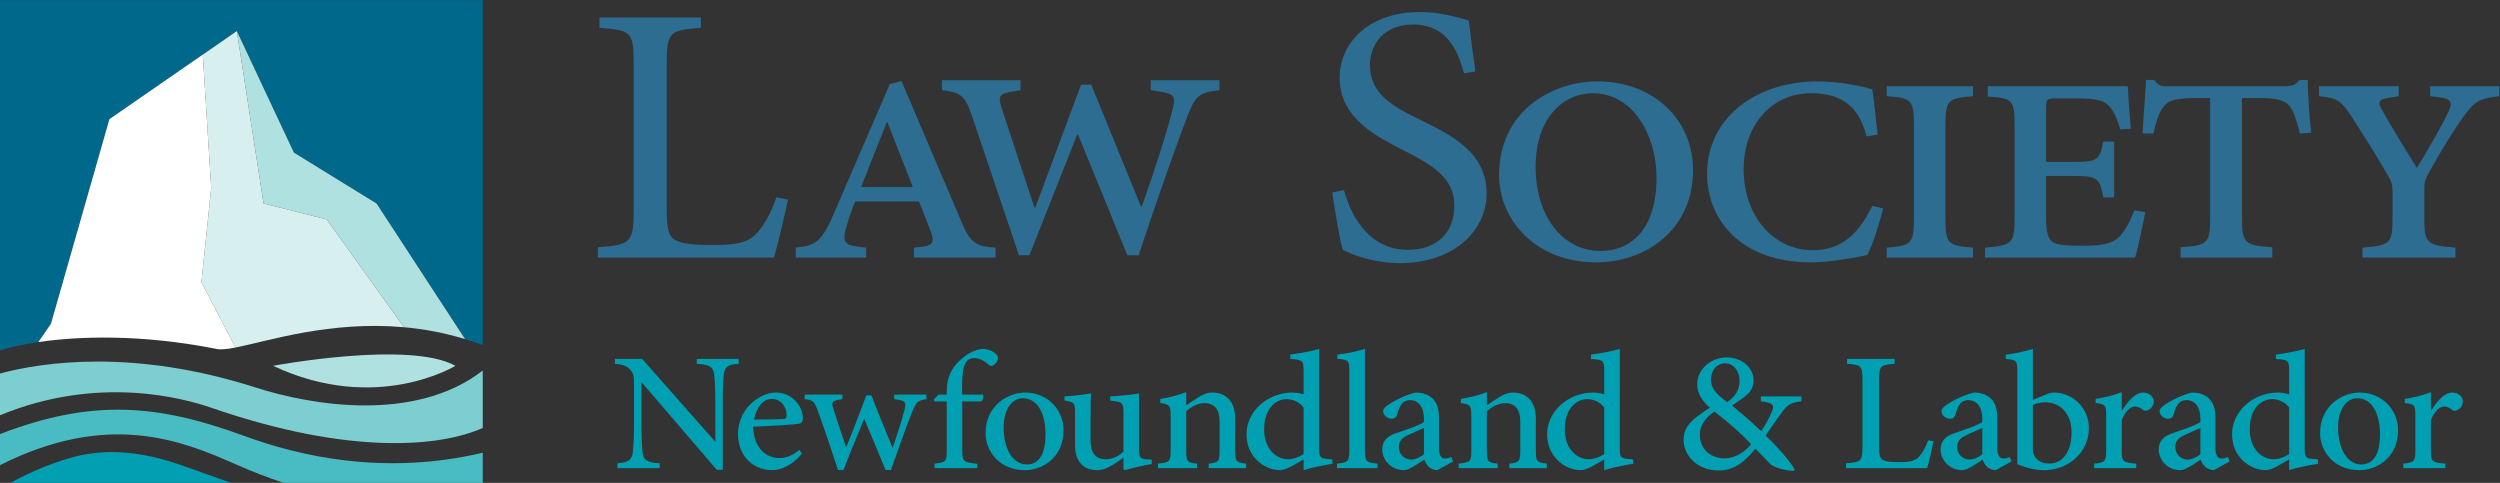
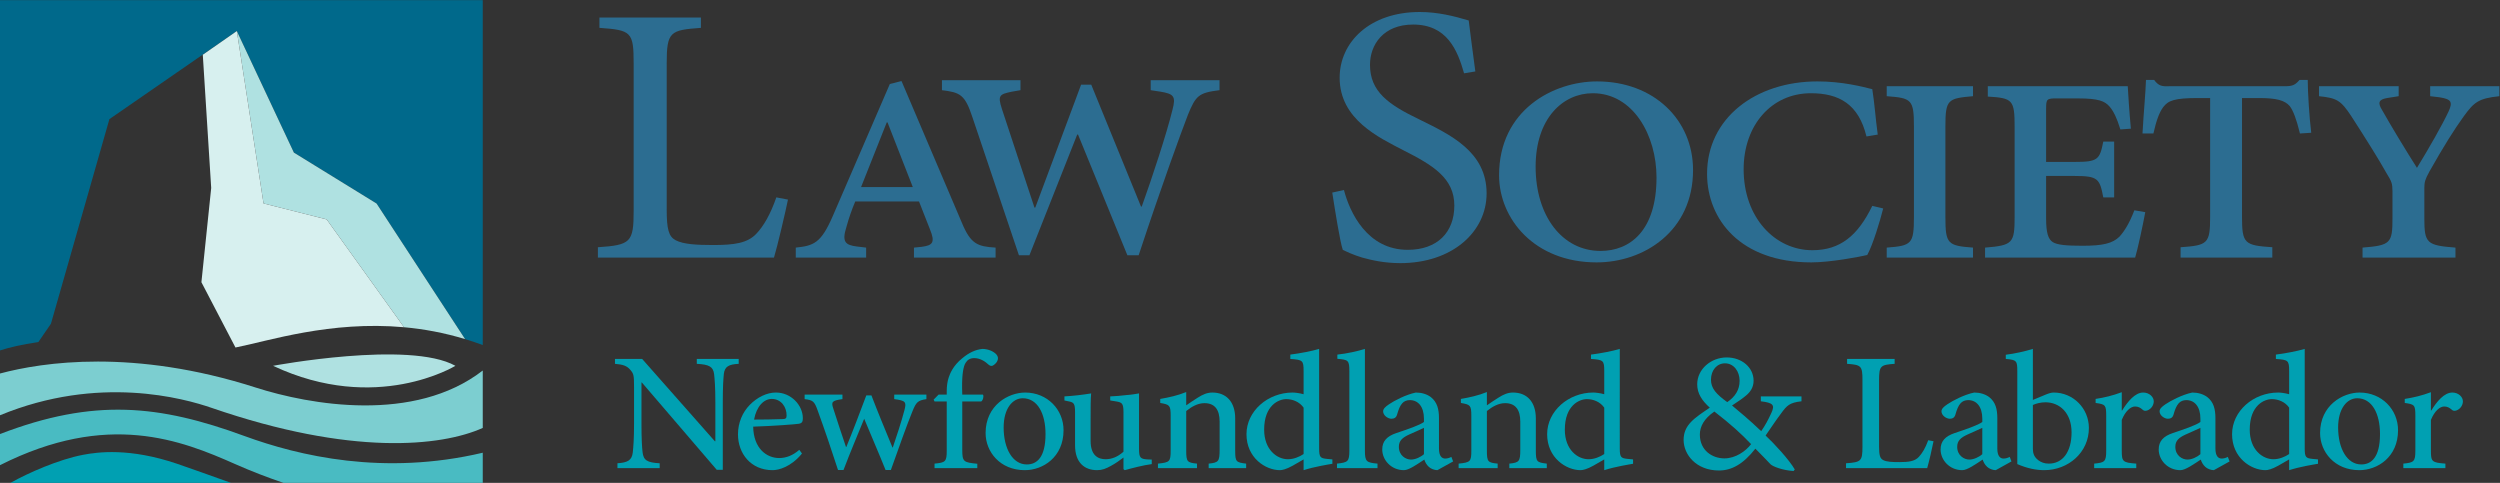
<svg xmlns="http://www.w3.org/2000/svg" xmlns:ns1="http://sodipodi.sourceforge.net/DTD/sodipodi-0.dtd" xmlns:ns2="http://www.inkscape.org/namespaces/inkscape" version="1.1" id="svg2" xml:space="preserve" width="288" height="55.627" viewBox="0 0 288 55.627" ns1:docname="nl.svg" ns2:version="0.92.3 (2405546, 2018-03-11)">
  <rect x="0" y="0" width="288" height="55.627" fill="#333333" stroke="none" />
  <defs id="defs6" />
  <ns1:namedview pagecolor="#ffffff" bordercolor="#666666" borderopacity="1" objecttolerance="10" gridtolerance="10" guidetolerance="10" ns2:pageopacity="0" ns2:pageshadow="2" ns2:window-width="640" ns2:window-height="480" id="namedview4" showgrid="false" ns2:zoom="1.0659722" ns2:cx="144" ns2:cy="27.813334" ns2:window-x="0" ns2:window-y="0" ns2:window-maximized="0" ns2:current-layer="g10" />
  <g id="g10" ns2:groupmode="layer" ns2:label="ink_ext_XXXXXX" transform="matrix(1.333,0,0,-1.333,0,55.627)">
    <g id="g12" transform="scale(0.1)">
      <path d="m 393.563,101.172 c -39.668,22.117 -157.59,0 -157.59,0 89.3,-42.012 157.59,0 157.59,0" style="fill:#afe1e1;fill-opacity:1;fill-rule:nonzero;stroke:none" id="path14" ns2:connector-curvature="0" />
      <path d="M 183.059,64.766 C 303.402,23.262 381.148,31.328 417.203,47.473 V 97.09 C 358.02,51.238 267.613,67.441 220.93,82.402 115.266,116.25 36.836,104.355 0,94.512 v -36.082 c 85.496,35.25 159.082,14.598 183.059,6.336" style="fill:#7cced0;fill-opacity:1;fill-rule:nonzero;stroke:none" id="path16" ns2:connector-curvature="0" />
      <path d="M 211.152,40.535 C 137.789,67.402 81.383,73.457 0,42.207 V 15.293 C 93.137,62.273 156.66,36.855 203.191,16.262 217.324,10 231.344,4.641 244.957,0 H 417.203 V 26.055 C 331.621,5.867 258.324,23.262 211.152,40.535" style="fill:#49bbc2;fill-opacity:1;fill-rule:nonzero;stroke:none" id="path18" ns2:connector-curvature="0" />
      <path d="M 71.938,24.277 C 50.82,20.305 24.574,8.699 9,0 h 190.656 c -18.605,6.562 -32.82,11.848 -46.687,16.531 -40.996,13.891 -68.356,10.141 -81.031,7.746" style="fill:#00a0b2;fill-opacity:1;fill-rule:nonzero;stroke:none" id="path20" ns2:connector-curvature="0" />
      <path d="M 417.203,417.203 H 0 V 114.434 c 0.16,0.058 0.352,0.117 0.547,0.183 7.074,2.324 18.184,4.961 32.602,7.082 l 10.875,15.828 50.527,176.828 110.117,76.122 49.32,-105.055 71.457,-44.016 76.496,-117.16 c 5.063,-1.543 10.145,-3.199 15.262,-5.125 v 298.082" style="fill:#00698b;fill-opacity:1;fill-rule:nonzero;stroke:none" id="path22" ns2:connector-curvature="0" />
      <path d="m 253.988,285.422 -49.32,105.055 23.086,-148.985 54.559,-13.797 66.847,-93.183 c 16.957,-1.524 34.653,-4.754 52.781,-10.266 l -76.496,117.16 -71.457,44.016" style="fill:#afe1e1;fill-opacity:1;fill-rule:nonzero;stroke:none" id="path24" ns2:connector-curvature="0" />
      <path d="m 182.523,254.879 -8.457,-81.473 29.43,-56.426 c 28.145,5.508 81.734,23.301 145.664,17.532 l -66.847,93.183 -54.559,13.797 -23.086,148.985 -29.41,-20.481 7.265,-115.117" style="fill:#d7f0ef;fill-opacity:1;fill-rule:nonzero;stroke:none" id="path26" ns2:connector-curvature="0" />
-       <path d="m 187.387,115.703 c 3.621,-0.723 9.074,-0.105 16.109,1.277 l -29.43,56.426 8.457,81.473 -7.265,115.117 29.41,20.481 L 94.551,314.355 44.023,137.527 33.148,121.699 c 34.566,5.067 88.547,7.051 154.239,-5.996" style="fill:#ffffff;fill-opacity:1;fill-rule:nonzero;stroke:none" id="path28" ns2:connector-curvature="0" />
      <path d="m 680.984,244.805 c -2.015,-9.887 -9.07,-40.207 -12.093,-50.098 H 516.703 v 8.934 c 28.231,1.91 30.914,4.14 30.914,31.277 v 127.668 c 0,27.137 -2.027,28.723 -29.57,30.641 v 8.945 h 87.683 v -8.945 c -26.535,-1.918 -29.562,-3.204 -29.562,-30.641 v -126.07 c 0,-17.235 1.676,-23.625 7.738,-26.825 6.707,-3.5 18.125,-4.14 32.227,-4.14 18.492,0 29.926,1.594 37.64,9.902 6.051,6.383 12.094,16.594 17.133,31.281 l 10.078,-1.929" style="fill:#2c6d91;fill-opacity:1;fill-rule:nonzero;stroke:none" id="path30" ns2:connector-curvature="0" />
      <path d="m 767.008,311.527 h -0.66 l -22.192,-55.875 h 44.692 z m 22.851,-116.82 v 8.617 l 6.371,0.641 c 10.079,1.269 12.094,3.816 7.391,15.316 l -9.402,23.934 h -55.094 c -2.684,-6.391 -5.379,-13.723 -7.723,-22.34 -4.035,-12.777 -0.679,-15.324 9.067,-16.594 l 8.066,-0.957 v -8.617 h -60.816 v 8.617 c 15.461,1.598 21.836,3.821 31.914,27.125 l 49.39,114.262 10.079,2.551 52.074,-122.242 c 7.734,-18.829 13.785,-20.739 29.222,-21.696 v -8.617 h -70.539" style="fill:#2c6d91;fill-opacity:1;fill-rule:nonzero;stroke:none" id="path32" ns2:connector-curvature="0" />
      <path d="m 1053.93,339.371 c -18.15,-2.226 -20.5,-4.793 -27.22,-21.07 -6.38,-16.586 -22.51,-60.641 -42.663,-121.602 h -9.738 l -42.672,104.36 h -0.676 l -41.316,-104.36 h -9.071 L 840.25,316.387 c -6.379,19.148 -10.414,21.058 -26.207,22.984 v 8.613 h 67.867 v -8.613 l -7.383,-1.281 c -10.757,-2.227 -12.437,-3.192 -8.742,-14.684 l 28.219,-85.535 h 0.68 l 39.636,106.285 h 8.739 l 43.004,-105.328 h 0.671 c 8.731,24.262 21.496,62.887 26.536,83.621 3.03,11.496 1.34,13.723 -10.42,15.641 l -8.393,1.281 v 8.613 h 59.473 v -8.613" style="fill:#2c6d91;fill-opacity:1;fill-rule:nonzero;stroke:none" id="path34" ns2:connector-curvature="0" />
      <path d="m 1265.27,353.961 c -5.7,20.117 -14.78,42.129 -44.01,42.129 -25.86,0 -37.29,-17.535 -37.29,-34.785 0,-23.293 16.13,-34.469 42.67,-47.235 26.55,-13.078 58.11,-27.761 58.11,-63.832 0,-33.5 -29.89,-60.332 -74.57,-60.332 -13.78,0 -24.86,2.567 -32.93,4.801 -8.4,2.539 -13.44,5.102 -16.8,6.699 -2.34,6.692 -6.71,34.149 -9.08,49.477 l 10.08,2.226 c 5.06,-19.461 20.17,-51.703 55.1,-51.703 25.53,0 40.31,15 40.31,38.305 0,23.617 -18.47,34.785 -43.66,47.551 -21.51,11.179 -55.45,26.808 -55.45,62.883 0,30.636 25.89,56.796 69.22,56.796 15.46,0 29.57,-3.5 42.32,-7.332 1.36,-11.175 3.04,-23.929 5.72,-44.043 l -9.74,-1.605" style="fill:#2c6d91;fill-opacity:1;fill-rule:nonzero;stroke:none" id="path36" ns2:connector-curvature="0" />
      <path d="m 1327.11,273.219 c 0,-42.77 23.19,-72.774 56.1,-72.774 25.54,0 48.38,17.559 48.38,63.524 0,36.375 -20.18,72.765 -55.1,72.765 -25.53,0 -49.38,-21.386 -49.38,-63.515 z m 136.05,-2.887 c 0,-52.969 -42.66,-79.789 -83.32,-79.789 -53.74,0 -84.32,37.672 -84.32,75.332 0,56.488 47.03,81.074 84.67,81.074 49.04,0 82.97,-33.195 82.97,-76.617" style="fill:#2c6d91;fill-opacity:1;fill-rule:nonzero;stroke:none" id="path38" ns2:connector-curvature="0" />
      <path d="m 1627.48,237.145 c -2.68,-10.836 -9.09,-31.911 -13.79,-40.207 -6.71,-1.606 -31.91,-6.395 -48.36,-6.395 -61.16,0 -90.05,37.039 -90.05,76.605 0,47.891 41.68,79.801 95.41,79.801 21.17,0 38.64,-4.484 47.37,-6.711 2.02,-12.761 2.71,-24.574 4.71,-39.246 l -9.74,-1.613 c -6.74,27.785 -23.53,37.355 -48.03,37.355 -33.94,0 -58.12,-27.453 -58.12,-65.75 0,-41.492 26.87,-69.906 59.43,-69.906 24.22,0 39.32,12.766 51.75,38.313 l 9.42,-2.246" style="fill:#2c6d91;fill-opacity:1;fill-rule:nonzero;stroke:none" id="path40" ns2:connector-curvature="0" />
      <path d="m 1630.53,194.707 v 8.617 c 21.51,1.598 23.52,3.184 23.52,26.168 v 78.516 c 0,23.305 -2.01,24.574 -23.52,26.168 v 8.617 h 74.57 v -8.617 c -21.82,-1.91 -23.85,-2.863 -23.85,-26.168 v -78.516 c 0,-22.984 2.03,-24.57 23.85,-26.168 v -8.617 h -74.57" style="fill:#2c6d91;fill-opacity:1;fill-rule:nonzero;stroke:none" id="path42" ns2:connector-curvature="0" />
      <path d="m 1853.97,233.961 c -1.69,-9.582 -6.73,-32.883 -8.74,-39.254 h -129.7 v 8.617 c 23.87,1.91 25.54,3.821 25.54,26.496 v 77.871 c 0,23.286 -1.67,24.891 -23.19,26.164 v 8.938 h 120.95 c 0.34,-6.391 1.34,-22.016 2.7,-36.695 l -9.07,-0.649 c -3.03,9.899 -5.72,15.328 -9.08,19.469 -4.35,5.121 -9.73,7.348 -27.88,7.348 h -17.81 c -8.74,0 -9.41,-0.325 -9.41,-8.93 v -45.969 h 24.53 c 20.15,0 21.84,1.91 24.87,17.555 h 9.4 v -48.188 h -9.4 c -3.03,16.274 -4.72,18.508 -24.87,18.508 h -24.53 v -36.703 c 0,-12.133 1.7,-17.879 5.72,-20.441 4.02,-2.547 12.09,-3.176 25.87,-3.176 17.14,0 25.87,1.914 31.9,7.969 4.04,4.472 8.4,11.172 12.78,22.664 l 9.42,-1.594" style="fill:#2c6d91;fill-opacity:1;fill-rule:nonzero;stroke:none" id="path44" ns2:connector-curvature="0" />
      <path d="m 1987.65,301.941 c -3.03,12.45 -5.73,19.485 -8.74,23.625 -4.38,5.098 -11.77,7.016 -26.55,7.016 h -14.78 V 230.129 c 0,-23.293 2.01,-24.895 26.2,-26.488 v -8.934 h -79.28 v 8.934 c 23.5,1.593 25.53,3.195 25.53,26.179 v 102.762 h -10.41 c -20.83,0 -25.87,-2.246 -30.24,-7.973 -3.36,-4.789 -5.7,-10.855 -8.38,-22.668 h -9.42 c 1,18.516 2.68,35.114 3.01,46.282 h 7.06 c 3.71,-5.102 6.72,-5.758 13.11,-5.43 h 100.12 c 6.72,0 8.74,1.266 12.42,5.43 h 7.08 c 0,-9.895 1.31,-31.922 3.02,-45.645 l -9.75,-0.637" style="fill:#2c6d91;fill-opacity:1;fill-rule:nonzero;stroke:none" id="path46" ns2:connector-curvature="0" />
      <path d="m 2160,334.176 c -18.13,-1.91 -21.84,-5.094 -30.9,-17.559 -8.07,-11.168 -17.13,-25.527 -29.56,-47.551 -3.71,-6.699 -4.38,-9.253 -4.38,-14.043 v -26.484 c 0,-21.394 2.01,-23.305 26.89,-25.215 v -8.617 h -80.3 v 8.617 c 24.18,1.91 25.87,3.821 25.87,25.215 v 23.301 c 0,6.691 -0.69,8.609 -5.06,15.648 -7.39,13.082 -15.78,26.485 -30.55,49.45 -9.09,13.726 -12.44,15.644 -27.88,17.238 v 8.617 h 68.85 v -8.617 l -10.07,-1.594 c -7.39,-1.269 -8.06,-4.156 -4.36,-10.219 7.71,-13.722 21.84,-37.019 30.22,-50.101 10.77,17.551 22.18,37.676 27.23,48.515 4.02,8.602 2.34,10.848 -7.73,12.453 l -8.07,0.946 v 8.617 h 59.8 v -8.617" style="fill:#2c6d91;fill-opacity:1;fill-rule:nonzero;stroke:none" id="path48" ns2:connector-curvature="0" />
      <path d="m 638.395,102.883 c -8.567,-0.422 -12.079,-2.328 -12.844,-8.711 -0.449,-4.504 -0.906,-11.035 -0.906,-24.387 V 11.277 h -5.204 l -64.75,75.5 h -0.32 V 51.062 c 0,-13.203 0.453,-20.195 0.926,-24.391 0.754,-7.238 4.113,-9.16 14.808,-9.73 v -4.207 h -36.496 v 4.207 c 8.696,0.57 12.512,2.492 13.266,9.426 0.48,4.5 1.078,11.492 1.078,24.695 v 31.652 c 0,10.281 -0.308,11.457 -3.051,14.785 -3.054,3.652 -6.418,4.805 -13.433,5.383 v 4.207 h 23.519 L 617.77,35.969 h 0.453 v 33.816 c 0,13.351 -0.61,19.883 -1.071,24.102 -0.761,6.523 -4.277,8.418 -14.972,8.996 v 4.207 h 36.215 v -4.207" style="fill:#00a0b2;fill-opacity:1;fill-rule:nonzero;stroke:none" id="path50" ns2:connector-curvature="0" />
      <path d="m 651.676,54.695 c 8.113,0 16.191,0.141 24.597,0.422 2.59,0 3.512,0.742 3.512,2.898 0.16,7.551 -4.726,14.535 -12.828,14.535 -6.727,0 -13.144,-6.262 -15.281,-17.855 z m 41.406,-29.336 c -9.477,-11.629 -20.168,-14.375 -25.371,-14.375 -18.938,0 -29.934,14.512 -29.934,30.918 0,10.176 3.981,19.184 10.235,25.547 6.422,6.543 14.66,10.617 22.457,10.617 h 0.156 c 12.98,0 23.203,-10.898 23.203,-22.207 0,-3.055 -0.746,-4.375 -3.64,-4.797 -2.614,-0.438 -21.559,-1.914 -39.27,-2.469 0.305,-19.016 11.754,-27.141 22.457,-27.141 6.102,0 11.898,2.316 17.395,7.102 l 2.312,-3.195" style="fill:#00a0b2;fill-opacity:1;fill-rule:nonzero;stroke:none" id="path52" ns2:connector-curvature="0" />
      <path d="M 800.613,72.383 C 792.988,71.223 791.754,69.641 788.531,61.797 783.66,49.902 776.934,30.867 769.906,11.133 h -4.59 c -6.105,15.234 -12.363,29.473 -18.468,44.289 -5.813,-14.375 -11.914,-28.586 -17.871,-44.289 h -4.743 c -5.648,17.422 -11.457,34.57 -17.726,51.828 -2.738,7.547 -3.969,8.562 -11.141,9.422 v 3.926 h 32.692 v -3.926 c -9.168,-1.297 -9.934,-2.316 -7.786,-8.543 3.512,-10.879 7.168,-22.074 10.844,-32.816 h 0.293 c 5.645,13.781 11.153,28.324 17.262,44.551 h 4.433 c 5.657,-14.805 11.915,-29.754 18.18,-44.977 h 0.301 c 3.211,9.414 7.473,22.363 10.09,32.363 1.836,7.106 0.918,8.125 -8.863,9.422 v 3.926 h 27.8 v -3.926" style="fill:#00a0b2;fill-opacity:1;fill-rule:nonzero;stroke:none" id="path54" ns2:connector-curvature="0" />
      <path d="m 818.184,76.309 v 3.055 c 0,4.359 0.609,8.418 1.671,11.613 1.067,3.195 3.668,10.324 12.075,16.992 5.496,4.511 10.836,7.109 17.113,7.82 5.328,-0.125 9.609,-2.176 12.051,-4.773 1.539,-1.75 1.687,-3.645 0.926,-5.371 -0.454,-1.172 -1.532,-2.618 -3.211,-3.79 -1.52,-1.164 -2.891,-1.015 -4.438,0.286 -3.047,2.918 -7.469,5.691 -12.375,5.691 -3.812,0 -5.945,-1.621 -7.476,-4.082 -1.844,-2.754 -3.204,-9.414 -3.051,-21.777 l 0.14,-5.664 h 17.883 c 0.903,-1.297 0.137,-4.93 -1.527,-5.957 H 831.609 V 28.555 c 0,-10.301 1.067,-10.879 12.993,-12.039 v -3.781 h -36.957 v 3.906 c 9.472,0.871 10.539,1.766 10.539,11.191 v 42.52 h -10.539 l -0.766,1.621 4.273,4.336 h 7.032" style="fill:#00a0b2;fill-opacity:1;fill-rule:nonzero;stroke:none" id="path56" ns2:connector-curvature="0" />
      <path d="m 867.367,47.871 c 0,-18.293 7.789,-31.941 20.004,-31.941 8.719,0 16.188,6.102 16.188,26.258 0,17.598 -6.86,30.949 -19.704,30.949 -8.699,0 -16.488,-8.734 -16.488,-25.266 z m 51.77,-2.336 c 0,-23.379 -17.867,-34.551 -33.434,-34.551 -21.543,0 -33.933,15.988 -33.933,32.082 0,23.945 19.57,35 34.23,35 19.09,0 33.137,-14.676 33.137,-32.531" style="fill:#00a0b2;fill-opacity:1;fill-rule:nonzero;stroke:none" id="path58" ns2:connector-curvature="0" />
      <path d="m 995.359,16.23 c -3.5,-0.449 -7.777,-1.32 -12.054,-2.324 -4.129,-1.024 -8.242,-2.031 -11.297,-2.922 l -1.078,0.891 v 10 c -3.364,-2.441 -6.414,-4.797 -10.7,-7.109 -4.414,-2.492 -7.792,-3.781 -12.054,-3.781 -10.699,0 -19.094,6.25 -19.094,21.488 v 28.727 c 0,7.422 -1.227,8.305 -5.051,9.152 l -4.129,0.871 v 3.504 c 3.379,0.137 7.34,0.586 11.618,1.004 4.273,0.441 8.71,1.164 11.453,1.594 -0.45,-4.773 -0.45,-11.758 -0.45,-21.191 V 36.238 c 0,-12.332 6.262,-15.809 12.969,-15.809 5.199,0 10.543,2.031 15.438,6.543 v 34.113 c 0,7.676 -1.375,8.418 -6.102,9.266 l -5.351,0.871 v 3.504 c 4.132,0.137 9.472,0.586 14.054,1.164 4.434,0.281 8.231,1.004 10.844,1.434 V 29.148 c 0,-7.402 1.223,-8.434 7.016,-8.867 l 3.968,-0.145 v -3.906" style="fill:#00a0b2;fill-opacity:1;fill-rule:nonzero;stroke:none" id="path60" ns2:connector-curvature="0" />
      <path d="m 1044.55,12.734 v 3.906 c 8.56,0.871 9.47,1.895 9.47,12.059 v 24.262 c 0,10 -3.96,15.945 -13.13,15.945 -5.81,0 -11.31,-3.192 -15.74,-6.809 V 27.832 c 0,-9.734 0.93,-10.32 9.32,-11.191 v -3.906 h -33.75 v 3.906 c 10.23,1.035 10.99,1.766 10.99,11.336 v 29.906 c 0,9.285 -0.92,9.734 -9.01,11.18 v 3.488 c 7.64,1.297 15.26,3.023 22.45,5.945 V 67.012 c 3.05,2.051 6.26,4.367 10.09,6.699 4.28,2.734 8.09,4.356 12.52,4.356 12.22,0 19.71,-8.281 19.71,-22.375 V 27.832 c 0,-9.734 0.9,-10.156 9.47,-11.191 v -3.906 h -32.39" style="fill:#00a0b2;fill-opacity:1;fill-rule:nonzero;stroke:none" id="path62" ns2:connector-curvature="0" />
      <path d="m 1126.59,65 c -3.53,5.066 -9.49,7.383 -14.97,7.383 -6.42,0 -19.12,-5.215 -19.12,-26.406 0,-17.422 11.18,-25.547 20.48,-25.547 5.05,0 9.93,2.031 13.61,4.492 z m 24.88,-48.484 c -3.35,-0.586 -15.41,-2.484 -24.88,-5.531 v 9.297 l -9.33,-5.371 c -5.64,-3.199 -9.31,-3.926 -11.15,-3.926 -12.38,0 -28.88,10.609 -28.88,31.066 0,20.047 18.49,36.016 39.87,36.016 1.99,0 5.96,-0.449 9.49,-1.473 v 20.055 c 0,9.161 -0.76,9.719 -11.47,10.442 v 3.777 c 8.24,1.028 18.79,3.047 24.9,4.922 V 29.707 c 0,-7.676 1.07,-8.418 6.88,-8.992 l 4.57,-0.433 v -3.766" style="fill:#00a0b2;fill-opacity:1;fill-rule:nonzero;stroke:none" id="path64" ns2:connector-curvature="0" />
      <path d="m 1155.45,12.734 v 3.906 c 9.5,1.035 10.69,1.766 10.69,11.336 v 68.371 c 0,9.715 -0.92,10.019 -10.38,10.879 v 3.64 c 8.25,0.852 18.03,3.047 23.82,4.922 V 27.977 c 0,-9.57 1.23,-10.465 10.87,-11.336 v -3.906 h -35" style="fill:#00a0b2;fill-opacity:1;fill-rule:nonzero;stroke:none" id="path66" ns2:connector-curvature="0" />
      <path d="m 1230.6,47.566 c -3.2,-1.59 -9.62,-4.344 -12.83,-5.801 -5.66,-2.617 -8.85,-5.234 -8.85,-10.605 0,-7.539 5.96,-11.024 10.54,-11.024 3.66,0 8.41,2.188 11.14,4.66 z m 11.61,-36.582 c -2.59,0 -5.81,1.289 -7.48,2.922 -1.99,1.875 -3.05,3.898 -3.81,6.23 -5.97,-3.906 -13.3,-9.152 -17.59,-9.152 -11.14,0 -18.77,8.84 -18.77,17.871 0,7.113 3.97,11.449 12.22,14.211 9.15,3.047 20.31,6.836 23.82,9.578 v 2.777 c 0,10.293 -4.88,16.102 -12.21,16.102 -2.77,0 -5.06,-1.016 -6.57,-2.762 -1.82,-2.035 -3.2,-5.226 -4.43,-9.719 -0.76,-2.629 -2.44,-3.621 -4.89,-3.621 -3.05,0 -7.18,2.887 -7.18,6.375 0,2.176 1.84,3.918 5.05,6.101 4.41,3.047 14.65,8.41 23.22,10.168 4.88,0 9.46,-1.32 12.97,-3.926 5.5,-4.355 7.03,-10.461 7.03,-18.164 V 29.578 c 0,-6.543 2.59,-8.57 5.34,-8.57 1.84,0 3.83,0.586 5.35,1.453 l 1.53,-3.926 -13.6,-7.551" style="fill:#00a0b2;fill-opacity:1;fill-rule:nonzero;stroke:none" id="path68" ns2:connector-curvature="0" />
      <path d="m 1304.39,12.734 v 3.906 c 8.55,0.871 9.47,1.895 9.47,12.059 v 24.262 c 0,10 -3.98,15.945 -13.13,15.945 -5.81,0 -11.31,-3.192 -15.74,-6.809 V 27.832 c 0,-9.734 0.91,-10.32 9.31,-11.191 v -3.906 h -33.74 v 3.906 c 10.22,1.035 10.99,1.766 10.99,11.336 v 29.906 c 0,9.285 -0.92,9.734 -9.02,11.18 v 3.488 c 7.62,1.297 15.28,3.023 22.46,5.945 V 67.012 c 3.04,2.051 6.25,4.367 10.07,6.699 4.3,2.734 8.1,4.356 12.53,4.356 12.24,0 19.7,-8.281 19.7,-22.375 V 27.832 c 0,-9.734 0.93,-10.156 9.47,-11.191 v -3.906 h -32.37" style="fill:#00a0b2;fill-opacity:1;fill-rule:nonzero;stroke:none" id="path70" ns2:connector-curvature="0" />
      <path d="m 1386.42,65 c -3.52,5.066 -9.47,7.383 -14.97,7.383 -6.42,0 -19.1,-5.215 -19.1,-26.406 0,-17.422 11.15,-25.547 20.48,-25.547 5.02,0 9.91,2.031 13.59,4.492 z m 24.9,-48.484 c -3.37,-0.586 -15.44,-2.484 -24.9,-5.531 v 9.297 l -9.33,-5.371 c -5.64,-3.199 -9.33,-3.926 -11.15,-3.926 -12.39,0 -28.87,10.609 -28.87,31.066 0,20.047 18.47,36.016 39.88,36.016 1.98,0 5.95,-0.449 9.47,-1.473 v 20.055 c 0,9.161 -0.76,9.719 -11.45,10.442 v 3.777 c 8.24,1.028 18.77,3.047 24.87,4.922 V 29.707 c 0,-7.676 1.08,-8.418 6.89,-8.992 l 4.59,-0.433 v -3.766" style="fill:#00a0b2;fill-opacity:1;fill-rule:nonzero;stroke:none" id="path72" ns2:connector-curvature="0" />
      <path d="m 1478.65,89.102 c 0,-7.414 4.6,-12.508 14.07,-19.316 6.73,4.641 10.68,10.457 10.68,18.445 0,8.117 -5.03,15.079 -12.65,15.079 -6.88,0 -12.1,-5.809 -12.1,-14.207 z m 34.68,-55.617 c -8.53,9.016 -17.86,17.422 -31.75,28.176 -9.03,-6.238 -12.54,-13.066 -12.54,-19.895 0,-13.934 10.98,-20.605 21.24,-20.605 9.47,0 18.33,6.098 23.05,12.324 z m 43.54,37.023 c -10.38,-1.172 -12.67,-3.633 -17.69,-10.586 -4.3,-5.676 -8.11,-11.484 -13.32,-19.016 7.05,-6.551 20.17,-20.625 25.22,-29.312 l -1.06,-1.34 c -9.48,0.594 -18.03,3.926 -19.88,5.82 -1.98,2.023 -8.09,8.566 -13.12,13.504 -10.69,-13.648 -20.77,-18.875 -31.46,-18.875 -19.73,0 -30.56,13.801 -30.56,26.406 0,13.211 9.62,19.023 22.62,27.891 -6.75,6.086 -10.87,12.195 -10.87,20.176 0,13.078 11.9,23.23 25.51,23.23 13,0 23.22,-8.582 23.22,-20.175 0,-5.82 -3.05,-9.871 -6.42,-12.656 -2.73,-2.32 -6.56,-5.066 -12.22,-8.699 4.9,-4.07 15.29,-12.629 25.21,-22.195 3.51,5.078 6.11,9.871 8.87,15.945 3.04,6.688 1.52,8.586 -9.18,9.883 v 4.219 h 35.13 v -4.219" style="fill:#00a0b2;fill-opacity:1;fill-rule:nonzero;stroke:none" id="path74" ns2:connector-curvature="0" />
      <path d="m 1670.99,35.969 c -0.94,-4.945 -4.14,-18.891 -5.5,-23.234 h -70.12 v 4.207 c 12.97,0.863 14.2,1.887 14.2,14.219 v 57.629 c 0,12.363 -1.06,13.215 -13.29,14.094 v 4.207 h 41.1 v -4.207 c -12.08,-0.879 -13.46,-1.582 -13.46,-14.094 V 31.602 c 0,-7.695 0.77,-10.441 3.54,-11.895 3.04,-1.609 7.93,-1.758 14.04,-1.758 8.11,0 13.31,0.703 16.8,4.512 2.75,2.898 5.65,7.539 8.12,14.395 l 4.57,-0.887" style="fill:#00a0b2;fill-opacity:1;fill-rule:nonzero;stroke:none" id="path76" ns2:connector-curvature="0" />
      <path d="m 1713.14,47.566 c -3.21,-1.59 -9.61,-4.344 -12.83,-5.801 -5.66,-2.617 -8.87,-5.234 -8.87,-10.605 0,-7.539 5.97,-11.024 10.55,-11.024 3.68,0 8.4,2.188 11.15,4.66 z m 11.61,-36.582 c -2.6,0 -5.81,1.289 -7.49,2.922 -1.98,1.875 -3.05,3.898 -3.81,6.23 -5.94,-3.906 -13.3,-9.152 -17.58,-9.152 -11.14,0 -18.78,8.84 -18.78,17.871 0,7.113 3.97,11.449 12.22,14.211 9.16,3.047 20.32,6.836 23.83,9.578 v 2.777 c 0,10.293 -4.87,16.102 -12.22,16.102 -2.74,0 -5.05,-1.016 -6.58,-2.762 -1.82,-2.035 -3.2,-5.226 -4.43,-9.719 -0.76,-2.629 -2.42,-3.621 -4.87,-3.621 -3.05,0 -7.18,2.887 -7.18,6.375 0,2.176 1.82,3.918 5.04,6.101 4.45,3.047 14.64,8.41 23.23,10.168 4.86,0 9.45,-1.32 12.98,-3.926 5.49,-4.355 7.01,-10.461 7.01,-18.164 V 29.578 c 0,-6.543 2.6,-8.57 5.34,-8.57 1.84,0 3.83,0.586 5.37,1.453 l 1.51,-3.926 -13.59,-7.551" style="fill:#00a0b2;fill-opacity:1;fill-rule:nonzero;stroke:none" id="path78" ns2:connector-curvature="0" />
      <path d="m 1756.84,29.426 c 0,-2.168 0.3,-3.625 0.9,-5.09 0.93,-2.742 5.35,-7.695 12.68,-7.695 12.08,-0.125 19.86,10.031 19.86,27.012 0,16.836 -10.38,25.988 -22.62,25.988 -3.81,0 -8.08,-1.02 -10.82,-2.328 z m 11.13,46.883 c 2.91,1.164 4.92,1.758 6.88,1.758 16.82,0 30.4,-13.664 30.4,-30.637 0,-21.207 -17.85,-36.445 -38.64,-36.445 -6.73,0 -14.53,1.457 -23.23,5.246 v 80.254 c 0,8.868 -0.46,9.883 -9.94,10.606 v 3.64 c 7.2,0.864 17.13,3.032 23.4,5.059 V 71.68 l 11.13,4.629" style="fill:#00a0b2;fill-opacity:1;fill-rule:nonzero;stroke:none" id="path80" ns2:connector-curvature="0" />
      <path d="m 1833.96,62.52 c 4.75,7.703 11.16,15.547 18.19,15.547 5.49,0 9.16,-3.926 9.16,-7.559 0,-3.34 -2.13,-6.535 -5.34,-7.832 -1.84,-0.711 -3.2,-0.441 -4.13,0.449 -2.28,2.012 -4.11,2.883 -6.72,2.883 -3.67,0 -8.25,-3.773 -11.46,-11.605 V 27.832 c 0,-9.426 0.77,-10.32 12.53,-11.191 v -3.906 h -36.37 v 3.906 c 9.19,0.871 10.4,1.766 10.4,11.191 v 30.344 c 0,9.137 -0.76,9.723 -9.16,10.887 v 3.488 c 7.63,1.16 14.82,2.898 22.6,5.809 V 62.52 h 0.3" style="fill:#00a0b2;fill-opacity:1;fill-rule:nonzero;stroke:none" id="path82" ns2:connector-curvature="0" />
      <path d="m 1901.63,47.566 c -3.21,-1.59 -9.61,-4.344 -12.83,-5.801 -5.64,-2.617 -8.84,-5.234 -8.84,-10.605 0,-7.539 5.94,-11.024 10.51,-11.024 3.69,0 8.4,2.188 11.16,4.66 z m 11.61,-36.582 c -2.58,0 -5.8,1.289 -7.47,2.922 -1.99,1.875 -3.06,3.898 -3.81,6.23 -5.98,-3.906 -13.31,-9.152 -17.58,-9.152 -11.16,0 -18.79,8.84 -18.79,17.871 0,7.113 3.98,11.449 12.23,14.211 9.15,3.047 20.31,6.836 23.81,9.578 v 2.777 c 0,10.293 -4.87,16.102 -12.21,16.102 -2.75,0 -5.04,-1.016 -6.57,-2.762 -1.83,-2.035 -3.22,-5.226 -4.45,-9.719 -0.74,-2.629 -2.42,-3.621 -4.87,-3.621 -3.04,0 -7.18,2.887 -7.18,6.375 0,2.176 1.83,3.918 5.02,6.101 4.46,3.047 14.68,8.41 23.24,10.168 4.88,0 9.47,-1.32 12.99,-3.926 5.49,-4.355 7.01,-10.461 7.01,-18.164 V 29.578 c 0,-6.543 2.6,-8.57 5.38,-8.57 1.8,0 3.79,0.586 5.33,1.453 l 1.52,-3.926 -13.6,-7.551" style="fill:#00a0b2;fill-opacity:1;fill-rule:nonzero;stroke:none" id="path84" ns2:connector-curvature="0" />
      <path d="m 1978.32,65 c -3.51,5.066 -9.48,7.383 -14.98,7.383 -6.41,0 -19.08,-5.215 -19.08,-26.406 0,-17.422 11.16,-25.547 20.47,-25.547 5.03,0 9.93,2.031 13.59,4.492 z m 24.93,-48.484 c -3.39,-0.586 -15.46,-2.484 -24.93,-5.531 v 9.297 l -9.31,-5.371 c -5.67,-3.199 -9.32,-3.926 -11.15,-3.926 -12.4,0 -28.87,10.609 -28.87,31.066 0,20.047 18.48,36.016 39.85,36.016 1.99,0 5.97,-0.449 9.48,-1.473 v 20.055 c 0,9.161 -0.76,9.719 -11.45,10.442 v 3.777 c 8.25,1.028 18.8,3.047 24.9,4.922 V 29.707 c 0,-7.676 1.08,-8.418 6.87,-8.992 l 4.61,-0.433 v -3.766" style="fill:#00a0b2;fill-opacity:1;fill-rule:nonzero;stroke:none" id="path86" ns2:connector-curvature="0" />
      <path d="m 2020.65,47.871 c 0,-18.293 7.77,-31.941 20.01,-31.941 8.69,0 16.18,6.102 16.18,26.258 0,17.598 -6.86,30.949 -19.71,30.949 -8.71,0 -16.48,-8.734 -16.48,-25.266 z m 51.78,-2.336 c 0,-23.379 -17.88,-34.551 -33.46,-34.551 -21.52,0 -33.91,15.988 -33.91,32.082 0,23.945 19.55,35 34.19,35 19.13,0 33.18,-14.676 33.18,-32.531" style="fill:#00a0b2;fill-opacity:1;fill-rule:nonzero;stroke:none" id="path88" ns2:connector-curvature="0" />
      <path d="m 2101.13,62.52 c 4.74,7.703 11.16,15.547 18.2,15.547 5.48,0 9.15,-3.926 9.15,-7.559 0,-3.34 -2.13,-6.535 -5.35,-7.832 -1.84,-0.711 -3.21,-0.441 -4.13,0.449 -2.27,2.012 -4.11,2.883 -6.71,2.883 -3.67,0 -8.25,-3.773 -11.46,-11.605 V 27.832 c 0,-9.426 0.76,-10.32 12.53,-11.191 V 12.734 H 2077 v 3.906 c 9.15,0.871 10.39,1.766 10.39,11.191 v 30.344 c 0,9.137 -0.77,9.723 -9.17,10.887 v 3.488 c 7.63,1.16 14.82,2.898 22.61,5.809 V 62.52 h 0.3" style="fill:#00a0b2;fill-opacity:1;fill-rule:nonzero;stroke:none" id="path90" ns2:connector-curvature="0" />
    </g>
  </g>
</svg>